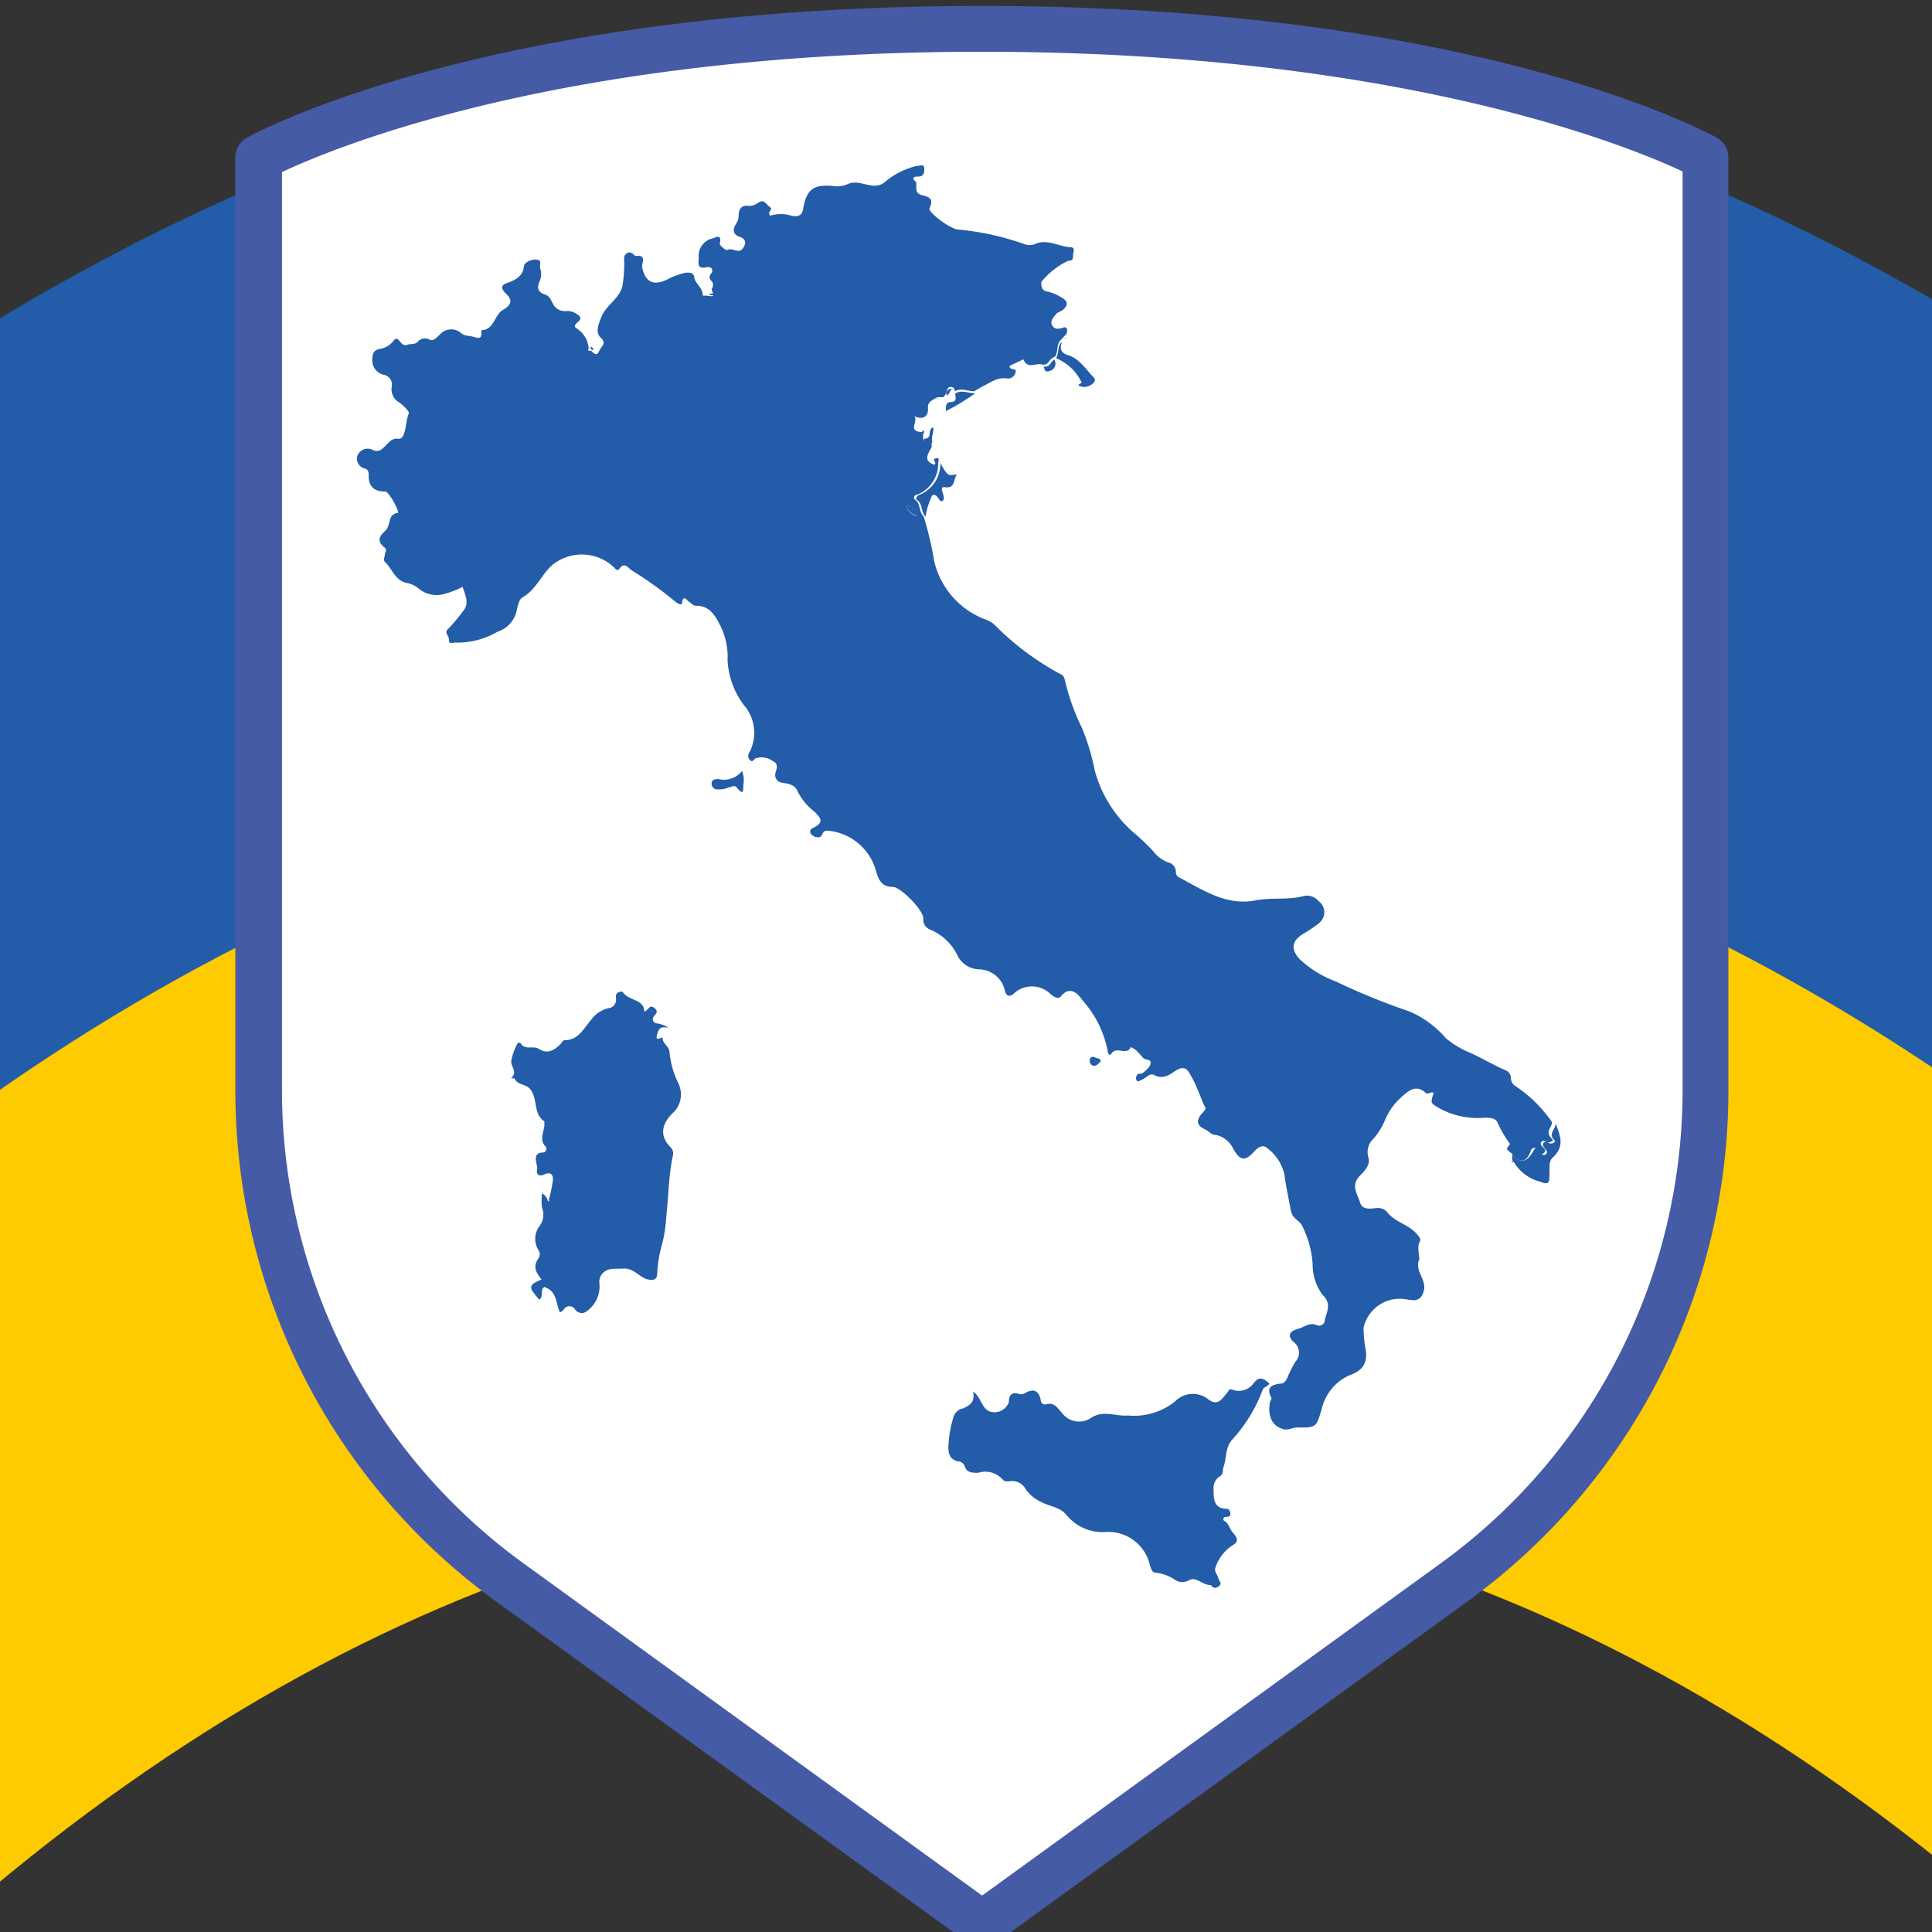
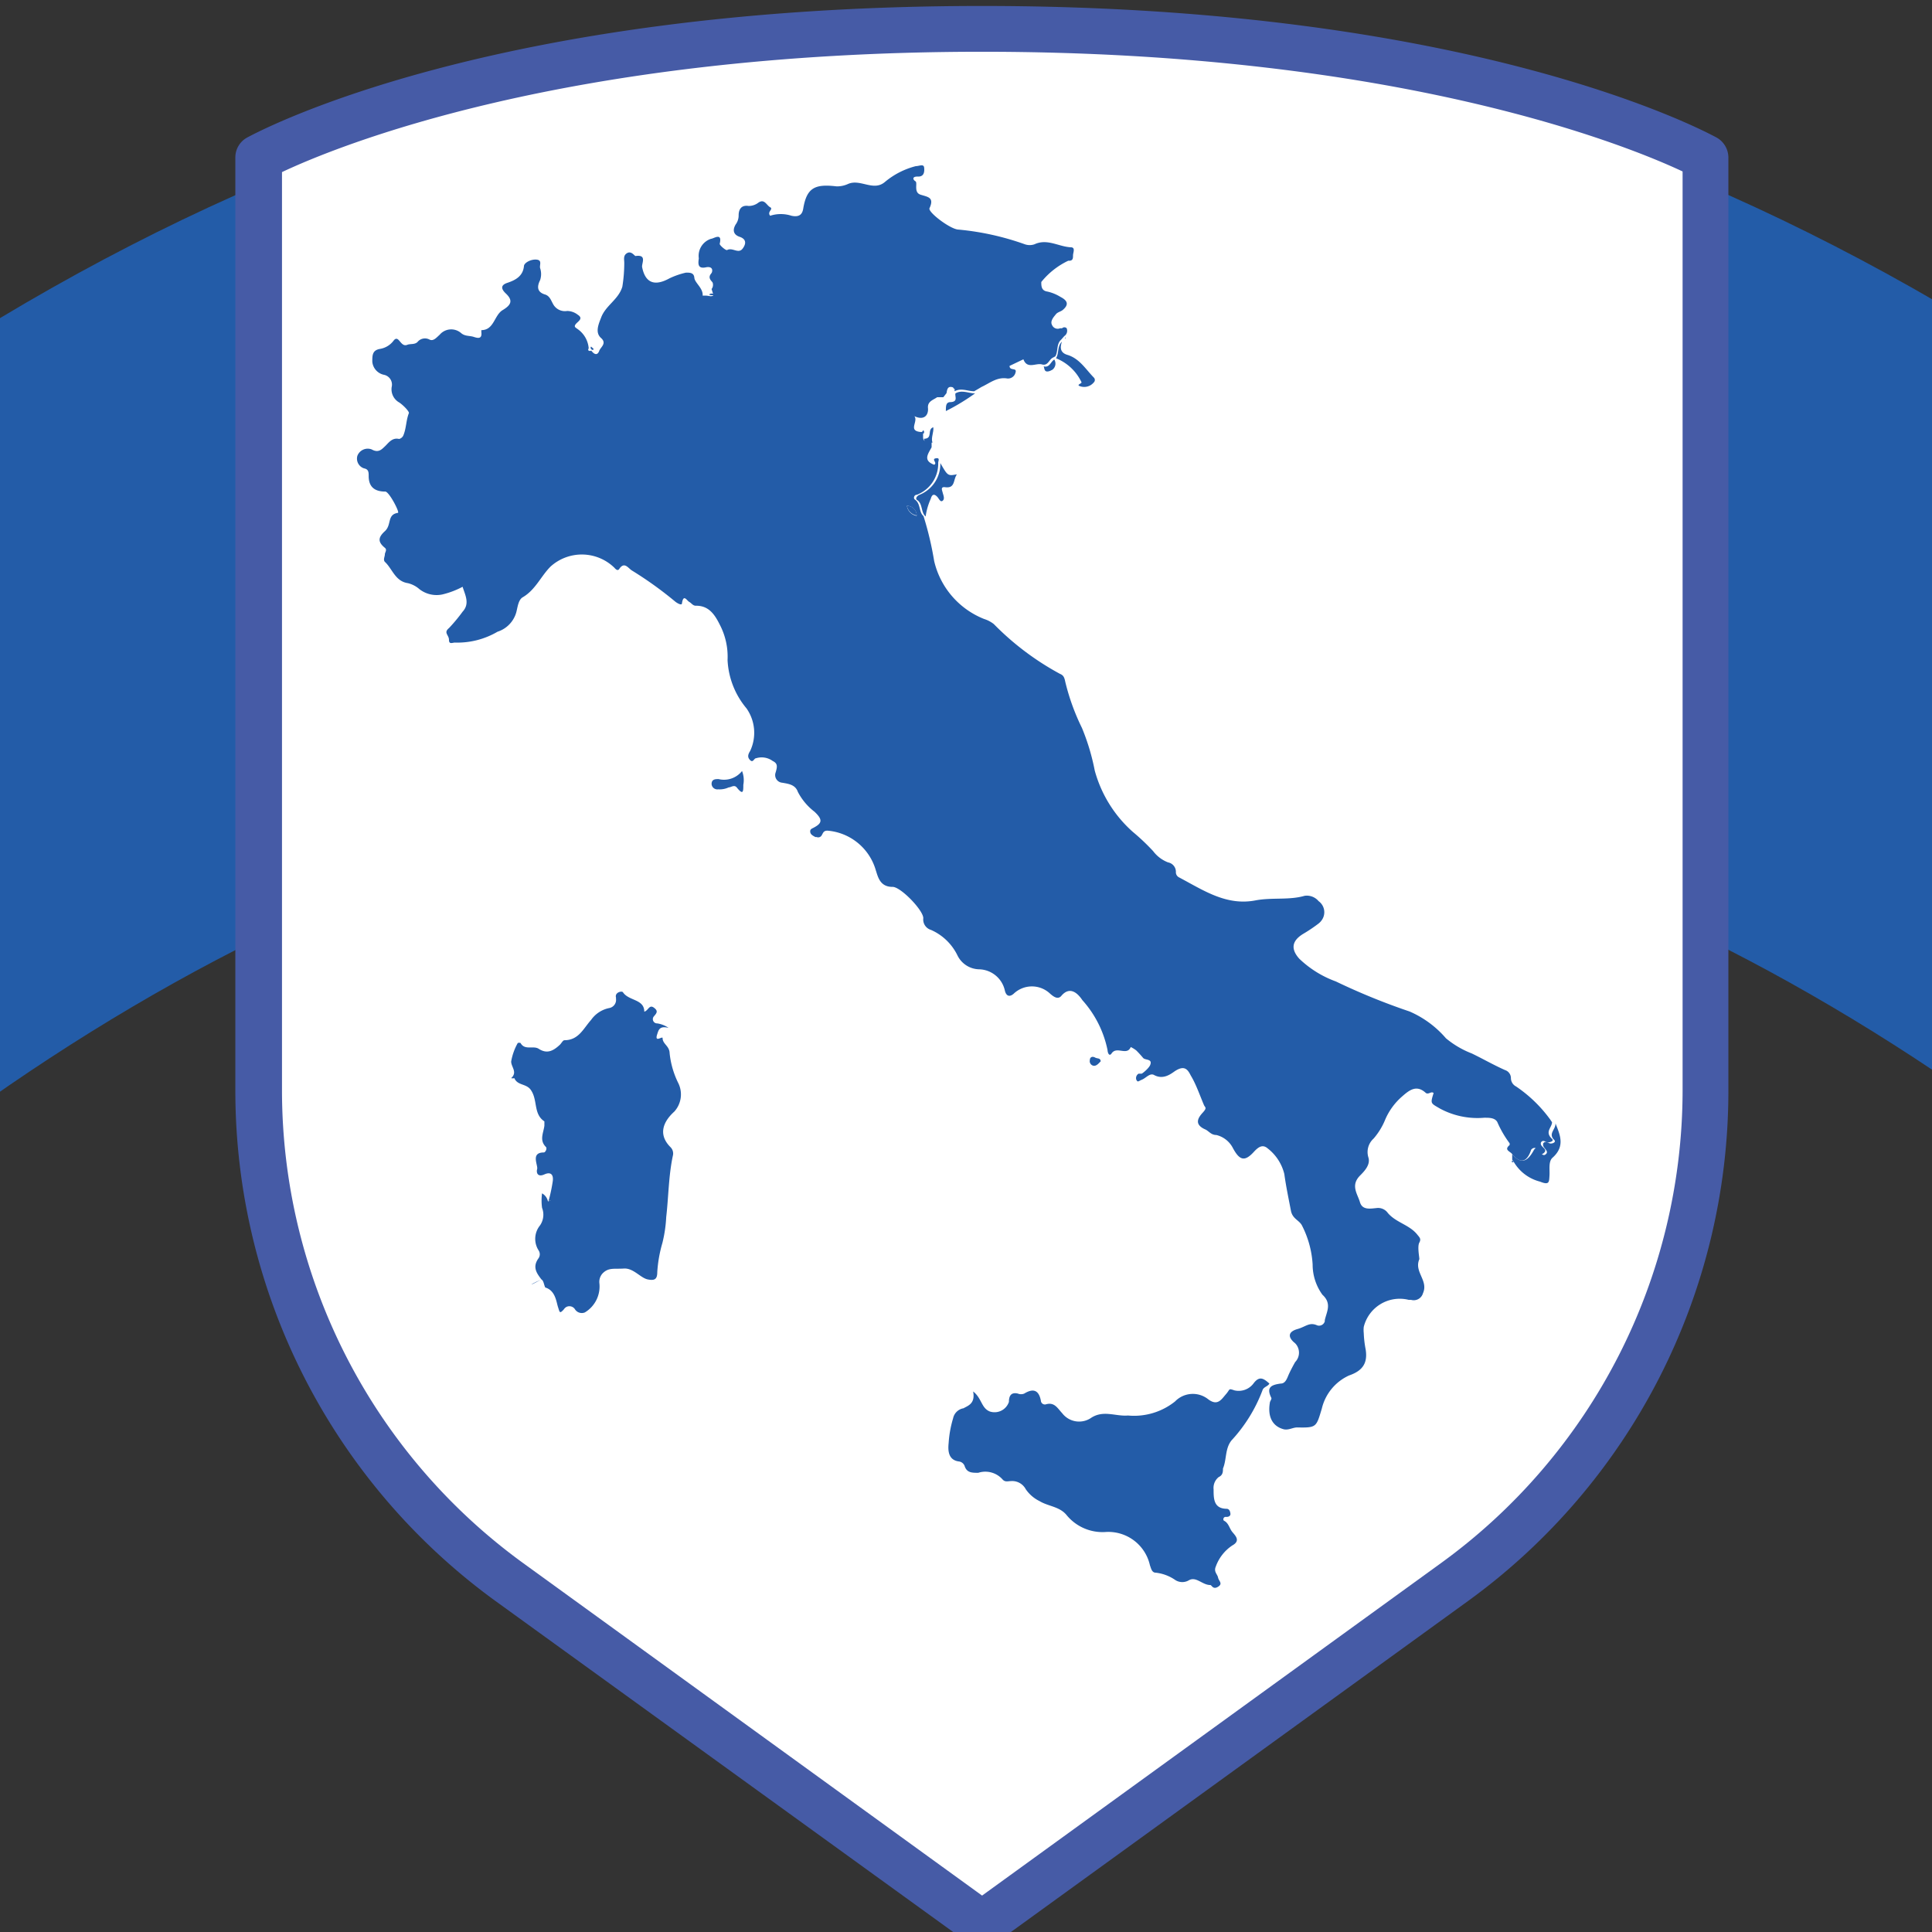
<svg xmlns="http://www.w3.org/2000/svg" id="Слой_1" data-name="Слой 1" viewBox="0 0 90.71 90.71">
  <rect x="0" y="0" width="90.71" height="90.71" fill="#333333" stroke="none" />
  <defs>
    <style>.cls-1{fill:#235ca8;}.cls-2{fill:#feca00;}.cls-3{fill:#fff;}.cls-4{fill:#465ba6;}</style>
  </defs>
  <title>icon</title>
  <path class="cls-1" d="M123.89,41.8c-5.21,7.42-10.25,15.16-15.14,23.37C69.61,26,22.62,26-16.52,65.17-21.41,57-26.44,49.27-31.66,41.8,16.21-12,76-12,123.89,41.8Z" />
-   <path class="cls-2" d="M108.75,65.07c-1.12,11.9-2.46,23.66-4,35.37C68.62,60,23.61,60-12.47,100.44q-2.34-17.52-4-35.37C22.62,25.87,69.61,25.87,108.75,65.07Z" />
  <path class="cls-3" d="M80.09,7.41V51.25a28.48,28.48,0,0,1-11.76,23l-22,15.92-.22.15h0l-.21-.15-22-15.93a28.37,28.37,0,0,1-11.75-23V7.41s10.84-6,33.94-6h0C69.23,1.37,80.09,7.41,80.09,7.41Z" />
  <path class="cls-4" d="M46.11,91.44a.94.94,0,0,1-.64-.22l-.22-.15-22-15.91a29.61,29.61,0,0,1-12.2-23.91V7.4a1.06,1.06,0,0,1,.55-.94C12.09,6.2,23,.28,46.11.28s34,5.92,34.49,6.18a1.08,1.08,0,0,1,.55.94V51.25A29.58,29.58,0,0,1,68.94,75.16L46.76,91.22A1,1,0,0,1,46.11,91.44ZM13.24,8.05V51.23A27.43,27.43,0,0,0,24.55,73.38L46.11,89,67.67,73.38A27.43,27.43,0,0,0,79,51.23V8.05C76.51,6.88,65.74,2.43,46.11,2.43S15.72,6.91,13.24,8.08Z" />
  <path class="cls-1" d="M71,54.19c-.08-.13-.41-.19-.12-.43l0-.08a4.93,4.93,0,0,1-.58-1c-.12-.21-.4-.2-.62-.2a3.71,3.71,0,0,1-2.07-.43c-.44-.26-.46-.22-.3-.73-.11-.1-.23.08-.36,0-.44-.41-.78-.14-1.13.17a3,3,0,0,0-.78,1.07,3.2,3.2,0,0,1-.55.9.85.85,0,0,0-.24.89c.1.34-.19.64-.4.85-.45.46-.11.86,0,1.24s.47.31.78.28a.56.56,0,0,1,.53.23c.38.45,1,.55,1.37,1,.11.14.21.21.11.39s0,.67,0,.78c-.26.6.44,1,.17,1.6a.45.45,0,0,1-.56.31l-.11,0a1.74,1.74,0,0,0-2.11,1.27,1.35,1.35,0,0,0,0,.29,4.91,4.91,0,0,0,.09.77c.1.64-.14,1-.78,1.22a2.29,2.29,0,0,0-1.28,1.56c-.26.86-.24.9-1.15.88-.21,0-.39.13-.62.09-.53-.13-.78-.57-.67-1.24,0-.08.1-.18.07-.24-.25-.5,0-.61.44-.67.2,0,.28-.19.35-.36s.21-.44.33-.65a.63.63,0,0,0,0-.88l-.06-.05c-.32-.29-.22-.51.17-.62s.56-.34.93-.17a.28.28,0,0,0,.35-.19s0,0,0-.05c.08-.39.35-.78-.11-1.2a2.41,2.41,0,0,1-.46-1.42,4.61,4.61,0,0,0-.51-1.85c-.14-.24-.44-.3-.51-.68-.11-.57-.23-1.14-.31-1.72a2.17,2.17,0,0,0-.78-1.2c-.24-.21-.44-.06-.63.14-.44.49-.68.44-1-.15a1.19,1.19,0,0,0-.78-.62c-.26,0-.36-.2-.54-.27-.52-.24-.31-.55-.1-.78s.12-.23.06-.35c-.2-.47-.38-1-.62-1.39-.14-.28-.29-.5-.73-.22-.18.12-.55.44-1,.19-.19-.1-.37.14-.56.22s-.2.14-.27,0a.24.24,0,0,1,.11-.28s.11,0,.14,0,.33-.24.4-.4c.13-.31-.23-.22-.33-.34s-.21-.24-.32-.35a1.4,1.4,0,0,0-.26-.16c-.18.43-.66-.06-.9.3-.1.15-.18,0-.19-.16a5,5,0,0,0-1.18-2.34c-.2-.3-.58-.7-1-.19-.17.18-.38,0-.51-.11a1.24,1.24,0,0,0-1.72,0c-.2.17-.35.1-.41-.15a1.27,1.27,0,0,0-1.22-1,1.16,1.16,0,0,1-1-.64,2.5,2.5,0,0,0-1.25-1.21.51.51,0,0,1-.36-.55c0-.38-1.08-1.49-1.45-1.47-.59,0-.68-.48-.78-.78A2.58,2.58,0,0,0,38.85,39c-.18,0-.2.1-.26.2a.19.19,0,0,1-.25.1l-.06,0c-.1-.06-.23-.11-.24-.25s.11-.15.2-.21c.39-.21.36-.39,0-.73a2.79,2.79,0,0,1-.78-.93c-.12-.35-.46-.38-.73-.43a.36.36,0,0,1-.31-.49c.07-.25.11-.41-.14-.53a.88.88,0,0,0-.78-.13c-.1,0-.14.23-.28.09s-.1-.27,0-.43a2,2,0,0,0-.17-2,3.81,3.81,0,0,1-.89-2.27,3.25,3.25,0,0,0-.37-1.67c-.23-.46-.51-.89-1.12-.88-.14,0-.2-.12-.31-.18s-.27-.39-.34.06c0,.13-.22,0-.3-.06a17.59,17.59,0,0,0-2.06-1.48c-.17-.11-.35-.43-.59-.06-.07.1-.17,0-.22-.06a2.19,2.19,0,0,0-3-.06c-.46.46-.71,1.1-1.32,1.45-.2.13-.23.48-.29.7a1.34,1.34,0,0,1-.88.91,3.73,3.73,0,0,1-2,.51c-.12,0-.28.1-.28-.13s-.27-.33,0-.55a7.92,7.92,0,0,0,.64-.77c.35-.38.12-.78,0-1.17a4,4,0,0,1-.95.36,1.31,1.31,0,0,1-1.08-.25,1.27,1.27,0,0,0-.54-.28c-.6-.09-.73-.68-1.08-1-.09-.1,0-.25,0-.35s.12-.21,0-.31c-.33-.27-.33-.48,0-.78s.09-.78.61-.86c.11,0-.41-1-.59-1-.49,0-.78-.21-.78-.73,0-.17,0-.32-.22-.36a.48.48,0,0,1-.31-.59.52.52,0,0,1,.67-.3l0,0c.32.18.47,0,.63-.15s.33-.42.66-.34a.3.3,0,0,0,.19-.15c.15-.34.13-.72.27-1.07,0-.09-.26-.36-.45-.49a.71.71,0,0,1-.36-.73.47.47,0,0,0-.35-.57h0a.69.69,0,0,1-.56-.62c0-.3,0-.54.37-.6a1,1,0,0,0,.64-.4c.24-.28.31.34.63.21.14-.06.34,0,.48-.13a.45.45,0,0,1,.56-.12c.19.1.34-.1.48-.22a.71.71,0,0,1,1-.09c.19.17.4.12.61.19s.39.09.35-.23v-.09c.6,0,.6-.7,1-.94s.5-.45.15-.78c-.19-.18-.29-.38.07-.5s.73-.3.78-.78c0-.16.33-.34.6-.31s.12.26.16.4a.89.89,0,0,1,0,.56c-.16.32-.14.57.24.68.21.07.27.27.36.43a.63.63,0,0,0,.67.34.83.83,0,0,1,.5.18c.28.18,0,.31-.1.44s0,.16.09.23a1.22,1.22,0,0,1,.52.9s-.05.1,0,.11a.11.11,0,0,0,.12,0s.25.37.38,0c.07-.17.36-.34.08-.59s-.13-.62,0-.95c.21-.58.82-.85,1-1.46a7,7,0,0,0,.09-1.12c0-.16-.06-.35.14-.46s.35.15.39.14c.56-.08.27.36.31.53.15.74.59.9,1.28.52a3.6,3.6,0,0,1,.78-.27c.18,0,.37,0,.39.24s.42.49.39.84h.15c.12,0,.24.06.34,0h0a.06.06,0,0,0,0-.08v0l-.07-.23c.19-.25-.1-.49,0-.74s-.07-.32-.26-.28c-.41.09-.37-.19-.34-.42a.84.84,0,0,1,.58-.92c.11,0,.54-.32.4.24,0,.07.29.32.35.29.25-.14.53.2.73-.07s.13-.46-.14-.55-.36-.29-.19-.58a.71.71,0,0,0,.14-.43c0-.23.09-.5.47-.44a.74.74,0,0,0,.45-.15c.29-.21.39.12.56.21s-.16.21,0,.4a1.62,1.62,0,0,1,1,0c.46.1.53-.17.56-.38.17-.94.55-1.12,1.56-1a1.23,1.23,0,0,0,.53-.11c.58-.26,1.19.36,1.73-.09A3.68,3.68,0,0,1,43,7.8c.16,0,.37-.12.39.07s0,.43-.29.42-.24.15-.12.22-.1.52.24.63.66.12.42.64c-.07.19,1,1,1.37,1a12.73,12.73,0,0,1,3.11.69.69.69,0,0,0,.45,0c.6-.28,1.13.11,1.7.14.24,0,.11.25.11.38s0,.27-.22.25a3.61,3.61,0,0,0-1.27,1c0,.19,0,.41.29.45a2,2,0,0,1,.61.25c.35.18.4.37.1.62-.09.07-.24.1-.31.19s-.29.31-.19.5a.29.29,0,0,0,.39.16.26.26,0,0,0,.09,0,.15.15,0,0,1,.21,0,.08.08,0,0,1,0,0,.3.3,0,0,1-.11.37h0l-.15.17c-.23.21-.13.53-.27.78l-.13.07c-.17.09-.22.39-.5.31s-.69.24-.87-.24l-.65.31c0,.25.36.06.28.31a.36.36,0,0,1-.39.28c-.48-.08-.82.22-1.21.4l-.1.06-.24.14c-.3,0-.61-.17-.92,0h0l0-.11a.1.1,0,0,1-.07-.07c-.26-.09-.28.1-.31.27h0l-.15.19H44c-.18.13-.46.19-.43.51s-.17.6-.64.38c.2.24-.31.68.28.74h.13v.25c0,.26.24.17.4.18V21c-.15.29-.43.62.12.82.17-.08-.14-.26.07-.3s.13.1.12.2a1.57,1.57,0,0,1-1,1.51c-.14,0-.17.17-.1.22.29.2.18.59.41.78a15.4,15.4,0,0,1,.5,2.11,3.87,3.87,0,0,0,2.34,2.72,1.45,1.45,0,0,1,.46.24,13,13,0,0,0,3.11,2.34c.18.07.21.2.25.39a10.44,10.44,0,0,0,.78,2.15,10.38,10.38,0,0,1,.6,2,5.93,5.93,0,0,0,1.79,2.88,10.11,10.11,0,0,1,.95.9,1.6,1.6,0,0,0,.7.53.45.45,0,0,1,.37.44.27.27,0,0,0,.14.26c1.14.6,2.23,1.36,3.62,1.08.78-.14,1.56,0,2.28-.21a.72.72,0,0,1,.66.25.64.64,0,0,1,.15.89.75.75,0,0,1-.15.16,7.15,7.15,0,0,1-.73.49c-.52.32-.59.7-.18,1.16a4.89,4.89,0,0,0,1.72,1.07,30.58,30.58,0,0,0,3.46,1.41,4.73,4.73,0,0,1,1.71,1.26,4.33,4.33,0,0,0,1.21.71c.52.25,1,.53,1.56.78a.4.4,0,0,1,.28.39.44.44,0,0,0,.24.38,6.45,6.45,0,0,1,1.61,1.56l.08.12h0c0,.25-.36.45,0,.78.1.1-.06.15-.17.17s-.24-.17-.35,0a.17.17,0,0,0,0,.1c.05.14.31.22.15.38s-.24,0-.33-.14-.21-.08-.28,0C71.72,54.51,71.42,54.7,71,54.19ZM42.58,23.75a.56.56,0,0,0,.46.47.46.46,0,0,0-.44-.47Z" />
  <path class="cls-1" d="M25.42,60.07c-.22-.29-.44-.58-.13-1a.33.33,0,0,0,0-.36,1,1,0,0,1,.06-1.17.88.88,0,0,0,.1-.83,2.58,2.58,0,0,1,0-.68.56.56,0,0,1,.28.39l.12-.06-.06,0-.06.12a7.85,7.85,0,0,0,.22-1c.05-.32-.08-.48-.39-.34s-.39-.07-.34-.25-.32-.78.31-.78c.08,0,.17-.19.1-.26-.32-.32-.11-.66-.07-1,0-.07,0-.18,0-.2-.53-.35-.3-1-.64-1.48-.21-.3-.63-.2-.77-.55a.29.29,0,0,1-.15,0c.31-.28,0-.52,0-.78a2.69,2.69,0,0,1,.31-.87.21.21,0,0,1,.13,0c.2.36.59.11.85.27.41.27.71.08,1-.19.07-.07.14-.21.21-.21.67,0,.89-.55,1.25-.95a1.37,1.37,0,0,1,.85-.56.39.39,0,0,0,.32-.45.09.09,0,0,0,0-.05c-.06-.24.28-.32.33-.24.27.41,1,.31,1,.91.19-.05.23-.35.45-.19s.13.26,0,.41a.2.2,0,0,0,.16.33,1.28,1.28,0,0,1,.53.21c-.44-.11-.47.11-.54.32-.12.39.26.05.26.16,0,.28.32.36.33.71a4.09,4.09,0,0,0,.41,1.41,1.2,1.2,0,0,1-.19,1.33c-.51.46-.78,1.06-.19,1.66a.42.42,0,0,1,.12.42c-.2.94-.2,1.92-.31,2.87a6.3,6.3,0,0,1-.18,1.22,6.25,6.25,0,0,0-.24,1.36c0,.33-.11.42-.45.35s-.67-.54-1.12-.51-.72-.06-1,.23a.59.59,0,0,0-.15.44,1.42,1.42,0,0,1-.68,1.39.38.38,0,0,1-.46-.14.31.31,0,0,0-.42-.11.38.38,0,0,0-.11.11c-.2.22-.19.13-.27-.11s-.12-.78-.6-.92C25.53,60.3,25.53,60.14,25.42,60.07Z" />
  <path class="cls-1" d="M45.69,65.33c.41.32.38.78.78.94a.71.71,0,0,0,.9-.45v0c0-.25.08-.47.42-.39a.39.39,0,0,0,.3,0c.41-.25.68-.18.78.33a.19.19,0,0,0,.22.18c.42-.13.56.18.78.41a1,1,0,0,0,1.33.24c.59-.41,1.17-.08,1.76-.13a3.08,3.08,0,0,0,2.21-.66,1.16,1.16,0,0,1,1.56-.1c.44.33.62,0,.83-.24s.1-.28.4-.18a.87.87,0,0,0,.89-.32c.28-.38.48-.24.75,0-.07.14-.28.15-.33.33a7.18,7.18,0,0,1-1.45,2.34c-.31.39-.22.89-.4,1.32,0,.14,0,.31-.2.4a.65.65,0,0,0-.24.58c0,.43,0,.9.61.91.13,0,.17.13.18.23s-.08.16-.21.15-.15.15-.09.18c.22.11.25.36.39.53s.4.41,0,.63a2,2,0,0,0-.78,1c-.1.24.08.35.11.51s.24.28,0,.43-.3-.08-.36-.08c-.38,0-.66-.41-1-.23a.61.61,0,0,1-.64,0,2,2,0,0,0-.92-.35c-.19,0-.22-.19-.28-.35a2,2,0,0,0-2.09-1.56,2.18,2.18,0,0,1-1.81-.78c-.33-.42-.87-.42-1.28-.67a1.68,1.68,0,0,1-.65-.56.72.72,0,0,0-.7-.38c-.13,0-.27.06-.39-.08a1.08,1.08,0,0,0-1.14-.31c-.29,0-.52,0-.63-.29a.33.33,0,0,0-.26-.24c-.55-.06-.53-.57-.5-.87a5.14,5.14,0,0,1,.21-1.16.6.6,0,0,1,.49-.47C45.44,66,45.8,65.91,45.69,65.33Z" />
  <path class="cls-1" d="M71,54.19c.43.51.73.32,1-.16.06-.12.16-.2.28,0s.21.26.32.14-.1-.24-.15-.38v-.1c.12-.17.24,0,.36,0s.26-.08.16-.17c-.3-.3.09-.5.06-.78.22.55.46,1.08-.13,1.61-.21.18-.13.56-.15.85s0,.46-.44.28a2,2,0,0,1-1.22-.9L71,54.45Z" />
  <path class="cls-1" d="M43.46,24.25c-.24-.21-.12-.6-.41-.78-.08-.06,0-.18.1-.23a1.56,1.56,0,0,0,1-1.5c.35.61.35.61.78.53-.19.25-.06.69-.59.6-.18,0-.11.14-.08.26s.11.29,0,.38-.18-.11-.26-.19-.22-.19-.3.1A3,3,0,0,0,43.46,24.25Z" />
  <path class="cls-1" d="M49.58,16.82c.15-.23.05-.56.28-.78-.1.28-.08.52.25.62.57.17.86.67,1.24,1.06a.16.16,0,0,1,0,.24h0a.58.58,0,0,1-.62.18c-.23-.07.05-.12.05-.19A2.25,2.25,0,0,0,49.58,16.82Z" />
  <path class="cls-1" d="M34.84,36.2a1.19,1.19,0,0,1,.06.65c0,.3,0,.51-.31.12-.12-.14-.27,0-.38,0a1,1,0,0,1-.49.09.27.27,0,0,1-.31-.25,0,0,0,0,1,0,0c0-.24.2-.23.33-.23A1.08,1.08,0,0,0,34.84,36.2Z" />
  <path class="cls-1" d="M44.86,18.47c.3-.18.62,0,.92,0a10,10,0,0,1-1.37.83c0-.24,0-.42.22-.42C45,18.86,44.82,18.61,44.86,18.47Z" />
-   <path class="cls-1" d="M25.42,60.07c.14.07.14.23.21.33-.34.09-.07.48-.31.62C24.79,60.42,24.8,60.35,25.42,60.07Z" />
+   <path class="cls-1" d="M25.42,60.07C24.79,60.42,24.8,60.35,25.42,60.07Z" />
  <path class="cls-1" d="M51.68,49.83c-.1.1-.19.22-.33.21a.22.22,0,0,1-.18-.27c0-.13.11-.19.24-.12S51.66,49.66,51.68,49.83Z" />
  <path class="cls-1" d="M49,17.2c.28.08.33-.22.5-.32a.36.36,0,0,1-.09.48l-.1.05C49,17.53,49.05,17.28,49,17.2Z" />
  <path class="cls-1" d="M43.78,20.78c-.16,0-.36.08-.4-.18.44,0,.13-.44.44-.54C43.85,20.3,43.7,20.55,43.78,20.78Z" />
  <path class="cls-1" d="M33.62,12.67c-.08.26.21.5,0,.75C33.42,13.2,33.05,13,33.62,12.67Z" />
-   <path class="cls-1" d="M44.44,18.56c0-.17.05-.37.31-.27C44.56,18.26,44.61,18.55,44.44,18.56Z" />
  <path class="cls-1" d="M43.37,20.35h-.13l.11-.15A.12.12,0,0,1,43.37,20.35Z" />
  <path class="cls-1" d="M33.63,13.79c-.1.11-.22.07-.34.05C33.39,13.71,33.53,13.85,33.63,13.79Z" />
-   <path class="cls-1" d="M44,18.71s0-.05.09,0Z" />
  <path class="cls-1" d="M44.24,18.66l.14-.05Z" />
  <path class="cls-1" d="M44.81,18.36l0,.11Z" />
  <path class="cls-1" d="M46,18.32l.09-.07Z" />
  <path class="cls-1" d="M73,52.71l-.08-.13Z" />
  <polygon class="cls-1" points="50.01 15.89 50.01 15.85 50.03 15.85 50.04 15.89 50.01 15.89" />
  <path class="cls-1" d="M71.07,54.57c-.12,0-.09,0-.07-.09Z" />
  <path class="cls-1" d="M33.71,13.65a.07.07,0,0,1,0,.09h0Z" />
  <path class="cls-1" d="M43.82,21v-.12l0,.08Z" />
  <path class="cls-1" d="M42.58,23.75a.45.45,0,0,1,.46.45v0A.56.56,0,0,1,42.58,23.75Z" />
  <path class="cls-1" d="M27.87,16.38c0,.06-.07.07-.12,0s0-.07,0-.11Z" />
  <path class="cls-1" d="M25.71,56.48l.06-.12.07,0-.13.06Z" />
</svg>